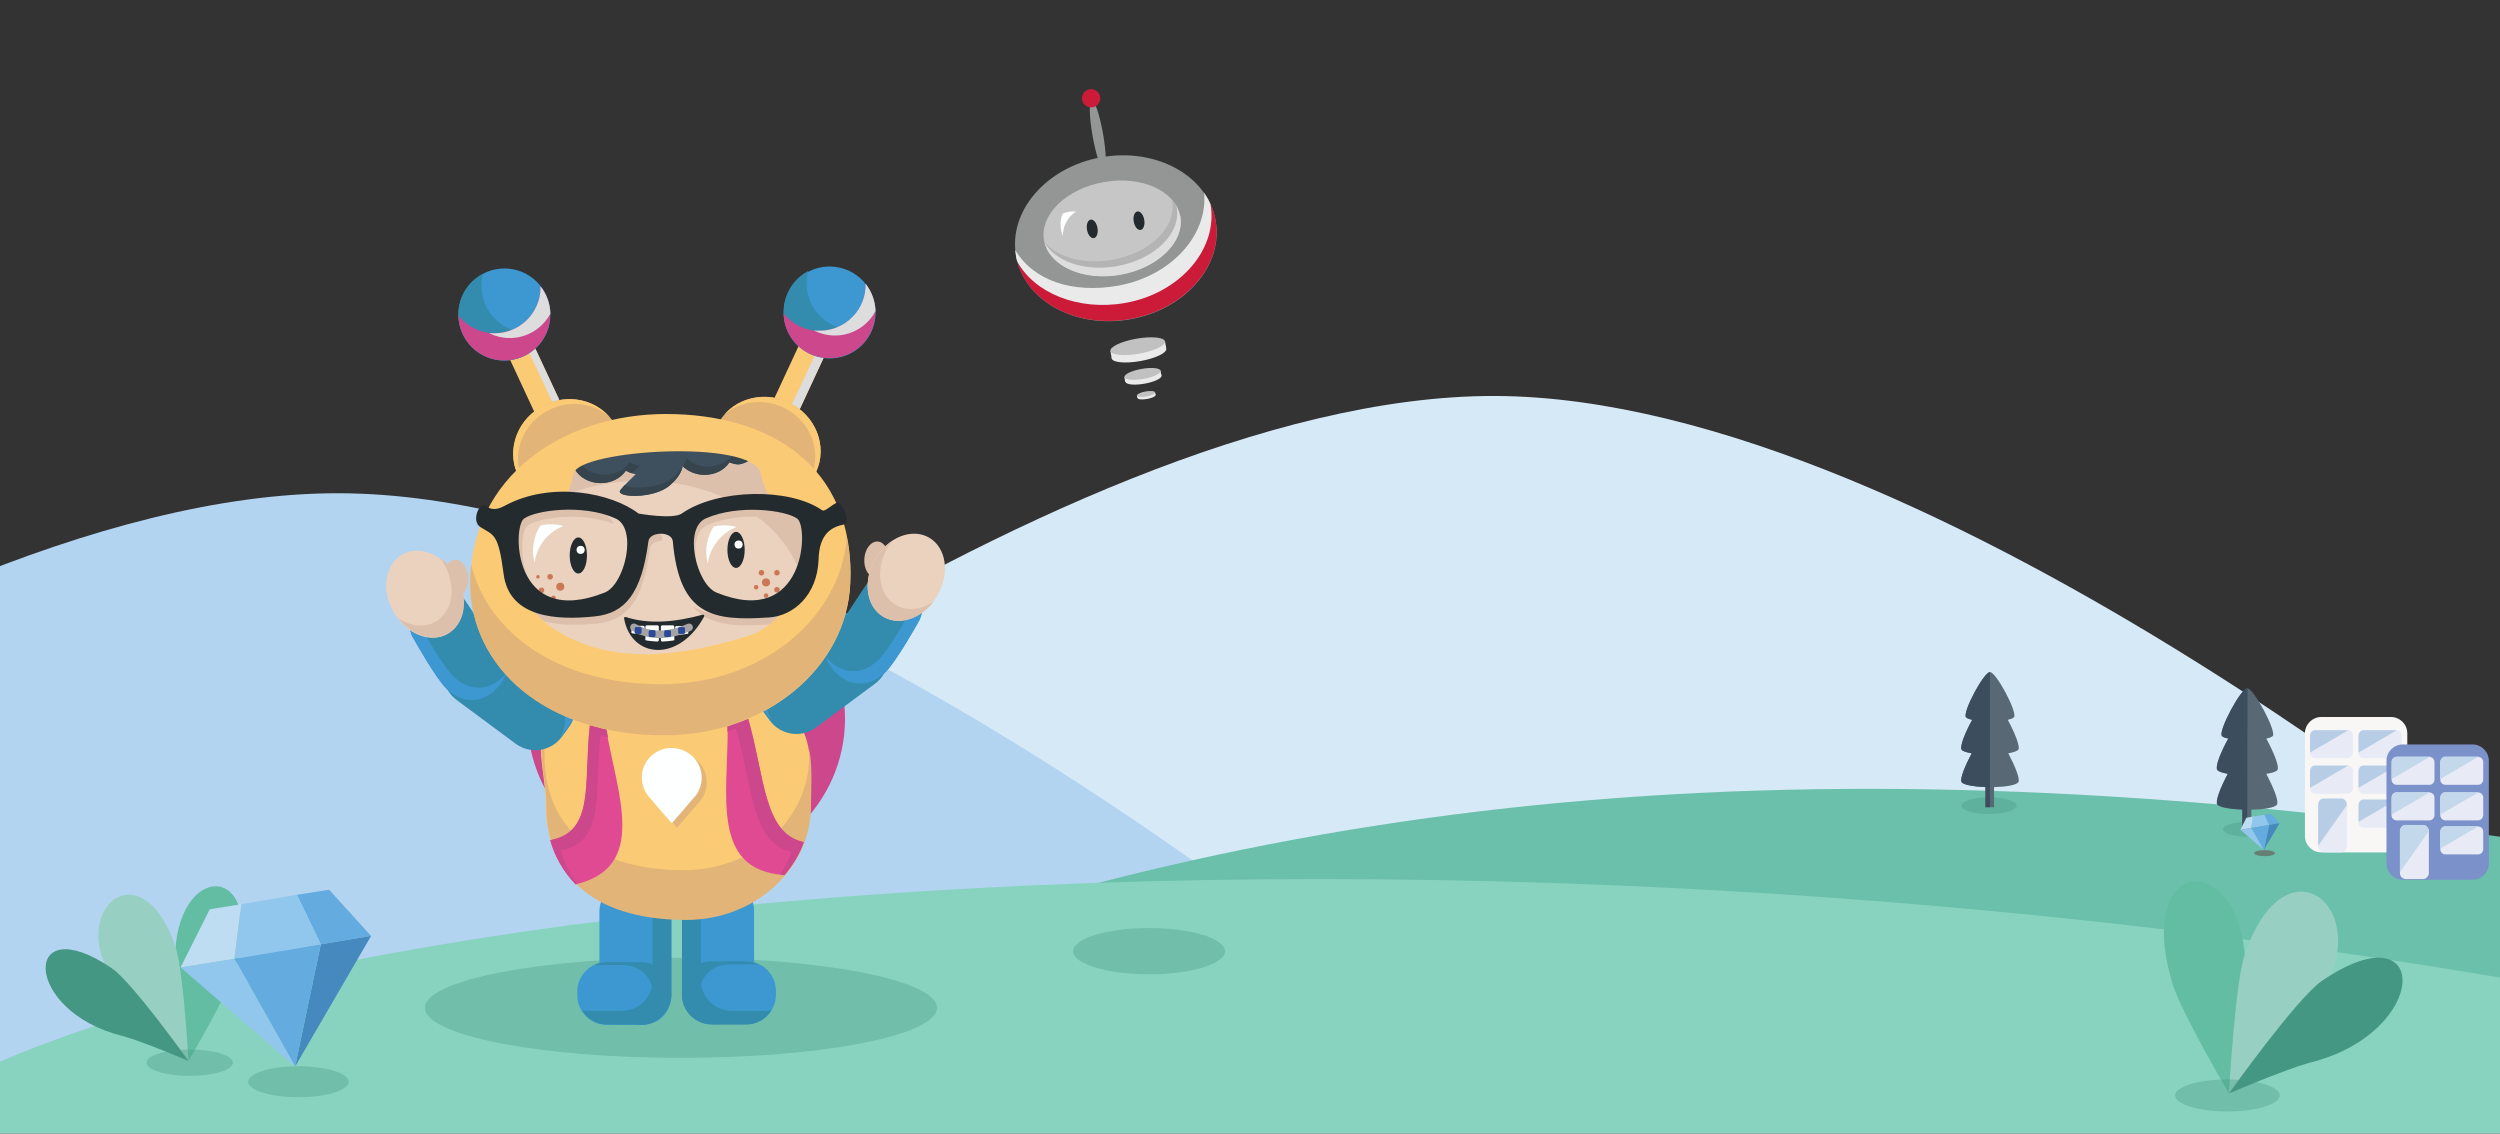
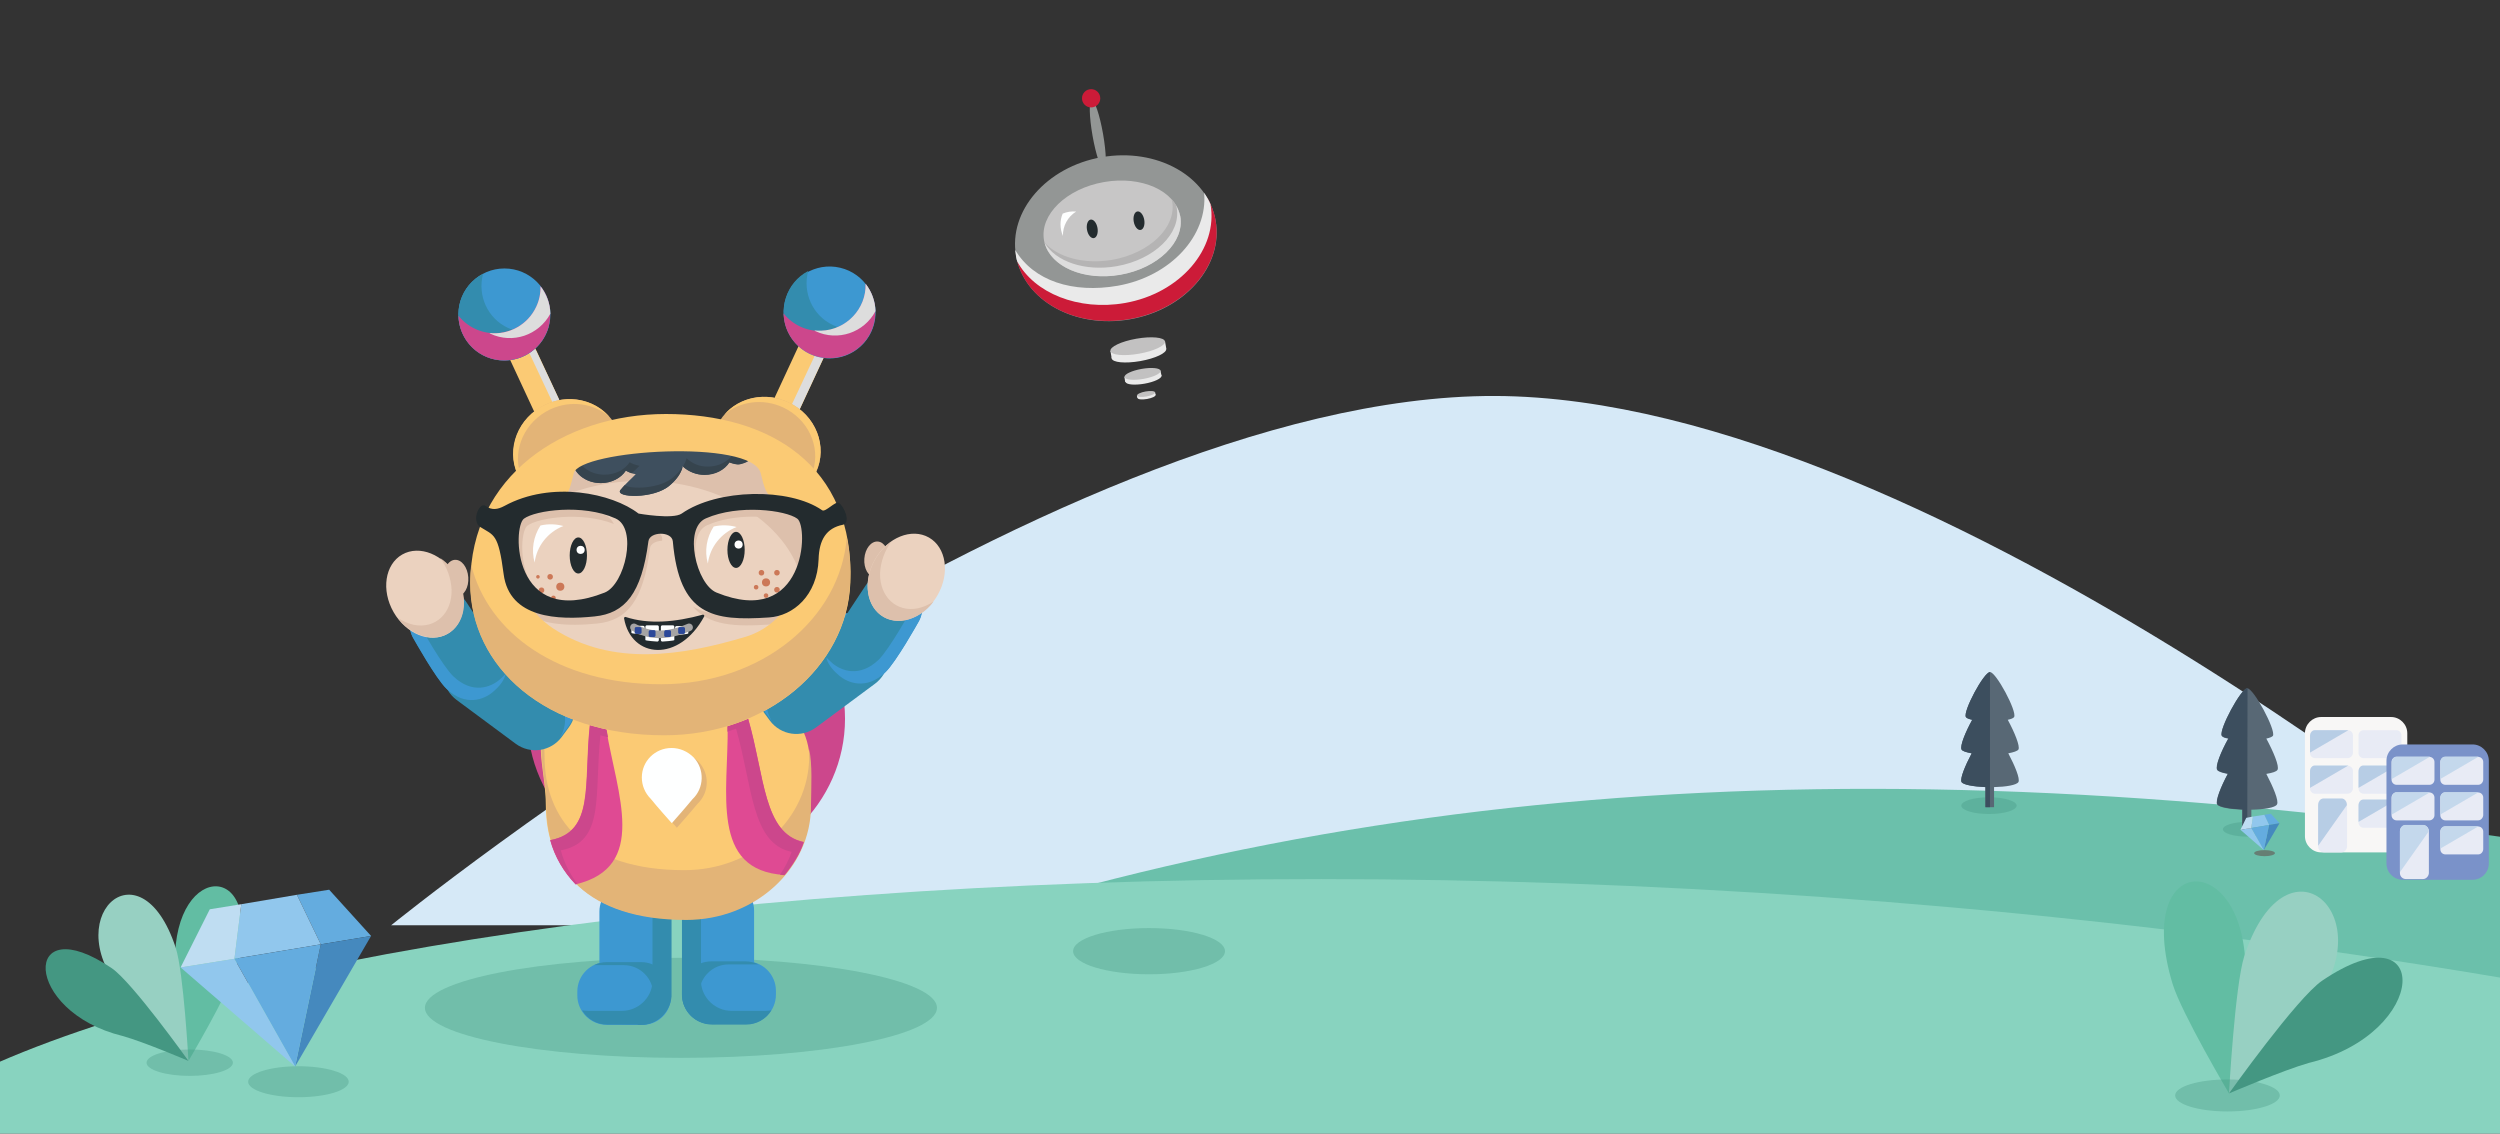
<svg xmlns="http://www.w3.org/2000/svg" version="1.1" id="Ebene_1" x="0px" y="0px" viewBox="0 0 984.3 446.3" style="enable-background:new 0 0 984.3 446.3;" xml:space="preserve">
  <rect x="0" y="0" width="984.3" height="446.3" fill="#333333" stroke="none" />
  <style type="text/css">
	.st0{fill:#D6E9F7;}
	.st1{fill:#B2D4F1;}
	.st2{fill:#6BC0AB;}
	.st3{fill:#5CA2C6;}
	.st4{fill:#D9EDF9;}
	.st5{fill:#88D3BF;}
	.st6{opacity:0.34;fill:#449782;}
	.st7{fill:#EAEAEA;}
	.st8{fill:#C2C1C1;}
	.st9{fill:#939695;}
	.st10{fill:#CC1B38;}
	.st11{fill:#C7C6C6;}
	.st12{fill:#B5B4B4;}
	.st13{fill:#DDDDDD;}
	.st14{fill:#232B2E;}
	.st15{fill:#FEFFFF;}
	.st16{fill:#CC478C;}
	.st17{fill:#FBCA74;}
	.st18{fill:#E3B477;}
	.st19{fill:#338CAE;}
	.st20{fill:#3D98D1;}
	.st21{fill:#DF4A93;}
	.st22{fill:#DDC0AC;}
	.st23{fill:#EBD2BF;}
	.st24{fill:#232B2E;stroke:#232B2E;stroke-linecap:round;stroke-linejoin:round;}
	.st25{fill:#CC7857;}
	.st26{fill:#FFFFFF;}
	.st27{fill:#3E4F5E;}
	.st28{fill:#36444E;}
	.st29{opacity:0.25;fill:#D9EDF9;enable-background:new    ;}
	.st30{fill:#62BDA3;}
	.st31{fill:#97D0C2;}
	.st32{fill:#449782;}
	.st33{fill:#64ACDF;}
	.st34{fill:#4589BE;}
	.st35{fill:#91C7ED;}
	.st36{fill:#BFDDF2;}
	.st37{fill:#586875;}
	.st38{fill:#3C4E5E;}
	.st39{fill:none;stroke:#A5A4A4;stroke-width:3;stroke-linecap:round;stroke-miterlimit:10;}
	.st40{fill:#2B4899;}
	.st41{fill:#F8F7F6;}
	.st42{fill:#E8EBF5;}
	.st43{fill:#B7CDE5;}
	.st44{fill:#7A92C9;}
	.st45{fill:#C4D8EC;}
	.st46{opacity:0.54;fill:#634947;enable-background:new    ;}
</style>
  <path class="st0" d="M154,364.3h855c0,0-245.9-207.9-420.5-208.4C411.4,155.5,154,364.3,154,364.3z" />
-   <path class="st1" d="M-326.5,423.5h905.4c0,0-260.3-228.8-445.4-229.3C-53.9,193.7-326.5,423.5-326.5,423.5z" />
  <path class="st2" d="M379,362.8c41.3,31.5,91.8,45.7,216.1,34.5c149.5-43.4,365.2,35.9,525.2-44.8  C816.2,293.1,590.6,297.1,379,362.8z" />
  <path class="st5" d="M-63,462.3c78.4,43.8,201.9,66.4,438.3,51c312.7-3.6,528-53.7,792.4-90.7C596.2,282.7,1.5,358.2-63,462.3z" />
  <ellipse class="st6" cx="268.1" cy="396.8" rx="100.8" ry="19.7" />
  <ellipse class="st6" cx="452.4" cy="374.5" rx="29.9" ry="9.1" />
  <g>
    <path class="st30" d="M74.2,417.7c0,0,15.4-26,18.3-35.5c13.2-43.4-24.1-44.1-23.6-3.3C69.2,390.2,74.2,417.7,74.2,417.7z" />
    <path class="st31" d="M74.2,417.7c0,0-1.9-34.8-5-44.5c-14.1-43.2-47.9-10.9-19.3,19.2C57.5,400.2,74.2,417.7,74.2,417.7z" />
    <path class="st32" d="M74.2,417.7c0,0-22.2-31.1-30.2-36.5c-35.5-24.1-35.3,17,4.3,26.7C56.6,410.2,74.2,417.7,74.2,417.7z" />
  </g>
  <g>
    <ellipse class="st6" cx="117.5" cy="425.9" rx="19.8" ry="6.1" />
    <g>
      <polygon class="st33" points="129.6,350.3 146.1,368.5 126.3,371.8 116.9,352.3   " />
      <polygon class="st34" points="146.1,368.5 116.2,419.9 126.3,371.8   " />
      <polygon class="st35" points="116.9,352.3 126.3,371.8 92.3,377.5 95,356   " />
      <polygon class="st33" points="126.3,371.8 116.2,419.9 92.3,377.5   " />
      <polygon class="st35" points="92.3,377.5 116.2,419.9 71.1,380.9   " />
      <polygon class="st36" points="95,356 92.3,377.5 71.1,380.9 82.6,358   " />
    </g>
  </g>
  <ellipse class="st6" cx="884.7" cy="326.5" rx="9.5" ry="2.9" />
  <g>
    <path class="st37" d="M896.7,303.1c0.8-1.4-1.6-7.1-4.4-12.3c1.4-0.3,2.3-0.7,2.6-1.1c1.2-2.3-7.6-18.7-10.1-18.7   s-11.3,16.4-10.1,18.7c0.3,0.5,1.2,0.9,2.6,1.1c-2.9,5.2-5.2,10.9-4.4,12.3c0.4,0.7,2,1.2,4.2,1.6c-2.8,5.2-4.9,10.6-4.2,12   c0.7,1.2,5.1,1.9,9.9,2.1v8.3h3.6v-8.3c4.9-0.1,9.5-0.8,10.1-2.1c0.8-1.4-1.5-6.8-4.2-12C894.7,304.3,896.3,303.8,896.7,303.1z" />
    <path class="st38" d="M884.9,270.9c-2.5,0-11.3,16.4-10.1,18.7c0.3,0.5,1.2,0.9,2.6,1.1c-2.9,5.2-5.2,10.9-4.4,12.3   c0.4,0.7,2,1.2,4.2,1.6c-2.8,5.2-4.9,10.6-4.2,12c0.7,1.2,5.1,1.9,9.9,2.1v8.3h1.9" />
  </g>
  <ellipse class="st6" cx="783.1" cy="317.2" rx="10.9" ry="3.3" />
  <g>
    <path class="st37" d="M794.7,295.1c0.7-1.3-1.5-6.7-4.2-11.7c1.3-0.3,2.2-0.6,2.5-1.1c1.2-2.2-7.1-17.7-9.5-17.7   c-2.4,0-10.7,15.5-9.5,17.7c0.3,0.5,1.2,0.8,2.5,1.1c-2.7,4.9-4.9,10.3-4.2,11.7c0.4,0.7,1.9,1.1,4,1.5c-2.6,4.9-4.7,10-4,11.3   c0.6,1.1,4.8,1.8,9.4,2v7.9h3.4v-7.9c4.7-0.1,8.9-0.8,9.6-2c0.7-1.3-1.4-6.4-4-11.3C792.8,296.2,794.3,295.7,794.7,295.1z" />
    <path class="st38" d="M783.5,264.6c-2.4,0-10.7,15.5-9.5,17.7c0.3,0.5,1.2,0.8,2.5,1.1c-2.7,4.9-4.9,10.3-4.2,11.7   c0.4,0.7,1.9,1.1,4,1.5c-2.6,4.9-4.7,10-4,11.3c0.6,1.1,4.8,1.8,9.4,2v7.9h1.8" />
  </g>
  <ellipse class="st6" cx="74.7" cy="418.4" rx="17" ry="5.2" />
  <g>
    <path class="st30" d="M877.6,430.5c0,0-18.7-31.6-22.2-43.1c-16-52.7,29.3-53.5,28.7-4.1C883.7,397,877.6,430.5,877.6,430.5z" />
    <path class="st31" d="M877.6,430.5c0,0,2.3-42.2,6-54c17.2-52.5,58.1-13.2,23.4,23.3C897.9,409.1,877.6,430.5,877.6,430.5z" />
    <path class="st32" d="M877.6,430.5c0,0,26.9-37.8,36.7-44.4c43.1-29.2,42.9,20.7-5.3,32.4C899.1,421.3,877.6,430.5,877.6,430.5z" />
  </g>
  <ellipse class="st6" cx="877" cy="431.3" rx="20.6" ry="6.3" />
  <g>
    <g id="Sidekick_2_">
      <g id="Antrieb_2_">
        <ellipse transform="matrix(0.985 -0.173 0.173 0.985 -17.325 79.673)" class="st7" cx="448.4" cy="139.2" rx="10.9" ry="3" />
        <polyline class="st7" points="459.2,137.3 458.7,134.4 437.2,138.2 437.7,141.1    " />
        <ellipse transform="matrix(0.985 -0.173 0.173 0.985 -16.828 79.541)" class="st8" cx="447.9" cy="136.3" rx="10.9" ry="3" />
        <ellipse transform="matrix(0.985 -0.173 0.173 0.985 -19.009 80.123)" class="st7" cx="450.2" cy="149.1" rx="7.2" ry="2" />
        <polyline class="st7" points="457.3,147.9 456.9,145.9 442.7,148.4 443,150.4    " />
        <ellipse transform="matrix(0.985 -0.173 0.173 0.985 -18.68 80.035)" class="st8" cx="449.8" cy="147.2" rx="7.2" ry="2" />
        <ellipse transform="matrix(0.985 -0.173 0.173 0.985 -20.199 80.44)" class="st7" cx="451.4" cy="156.1" rx="3.6" ry="1" />
        <polyline class="st7" points="455,155.5 454.8,154.5 447.6,155.8 447.8,156.7    " />
        <ellipse transform="matrix(0.985 -0.173 0.173 0.985 -20.033 80.396)" class="st8" cx="451.2" cy="155.1" rx="3.6" ry="1" />
      </g>
      <g id="Korpus_2_">
        <ellipse transform="matrix(0.985 -0.173 0.173 0.985 -9.601 77.41)" class="st9" cx="439.3" cy="93.8" rx="39.9" ry="32.4" />
        <path class="st10" d="M475.3,77.8c0.2,0.7,0.4,1.5,0.5,2.2c3.1,17.6-12,35-33.7,38.8c-17.7,3.1-34.4-3.8-41.6-15.9     c4.3,16.3,23.6,26.4,44.4,22.7c21.7-3.8,36.8-21.2,33.7-38.8C478.1,83.7,476.9,80.6,475.3,77.8z" />
        <path class="st7" d="M476.6,80.4c3.1,17.6-12,35.1-33.7,38.9c-18.3,3.2-35.7-3.9-42.4-16.4c-0.3-0.6-0.6-2.5-0.8-4.5     c7.2,12.2,22.7,17.2,40.4,14.1c20.8-3.7,35.5-19.7,34-36.6C475.1,77.4,476,78.9,476.6,80.4z" />
        <ellipse transform="matrix(0.985 -0.173 0.173 0.985 -8.947 77.09)" class="st11" cx="437.8" cy="89.9" rx="27.2" ry="18.5" />
        <path class="st12" d="M461.2,78.3c0.1,0.3,0.2,0.7,0.3,1c1.8,10.1-8.8,20.4-23.6,23c-11.1,1.9-21.4-1-26.6-6.8     c2.5,9.5,15.5,15,29.8,12.5c14.8-2.6,25.4-12.9,23.6-23C464.1,82.5,462.9,80.2,461.2,78.3z" />
        <path class="st13" d="M463,80.8c0.1,0.3,0.2,0.6,0.3,1c1.8,10.1-8.8,20.4-23.6,23c-12.5,2.2-24.1-1.8-28.4-9.2     c2.5,9.5,15.5,15.1,29.8,12.6c14.8-2.6,25.4-12.9,23.6-23C464.3,83.6,463.8,82.2,463,80.8z" />
        <ellipse transform="matrix(0.985 -0.173 0.173 0.985 -2.675 75.572)" class="st9" cx="432.2" cy="53.1" rx="2.1" ry="13.8" />
        <circle class="st10" cx="429.6" cy="38.7" r="3.6" />
      </g>
      <g id="Augen_2_">
        <ellipse transform="matrix(0.985 -0.173 0.173 0.985 -8.265 78.873)" class="st14" cx="448.4" cy="86.9" rx="2.1" ry="3.7" />
        <ellipse transform="matrix(0.985 -0.173 0.173 0.985 -9.099 75.747)" class="st14" cx="430" cy="90.1" rx="2.1" ry="3.7" />
      </g>
      <g id="Spiegelung_klein_2_">
        <path class="st15" d="M418.4,84.1c1.7-0.7,3.5-1,5.3-0.8c-3.3,2-5.3,5.7-5.2,9.6C417.3,90.1,417.2,86.9,418.4,84.1z" />
      </g>
    </g>
    <g id="Füße_1_">
      <g id="Fuß_2_1_">
        <path class="st20" d="M285.8,403.1h-6c-6.1,0-11.1-5-11.1-11.1v-33.5c0-6.1,5-11.1,11.1-11.1h6c6.1,0,11.1,5,11.1,11.1v33.5     C296.9,398.2,292,403.1,285.8,403.1z" />
        <path class="st20" d="M293.9,403.2h-13.3c-6.4,0-11.6-5.2-11.6-11.6v-1.5c0-6.4,5.2-11.6,11.6-11.6h13.3     c6.4,0,11.6,5.2,11.6,11.6v1.5C305.5,398,300.4,403.2,293.9,403.2z" />
        <path class="st19" d="M275.3,392.8v-1.5c0-6.4,5.2-11.6,11.6-11.6h11.7c-1.6-0.8-3.3-1.2-5.1-1.2h-13.4     c-6.4,0-11.6,5.2-11.6,11.6v1.5c0,6.4,5.2,11.6,11.6,11.6h1.6C277.8,401.3,275.3,397.2,275.3,392.8z" />
        <path class="st19" d="M301.3,398h-13.4c-6.2-0.1-11.4-4.9-11.9-11.1v-33.5c0-1.9,0.5-3.8,1.5-5.5c-5.2,1-9,5.6-9,10.9v33.5     c0.5,6.2,5.6,11.1,11.9,11.1h13.4c4,0,7.8-2.1,9.9-5.6C302.9,397.9,302.1,398,301.3,398z" />
      </g>
      <g id="Fuß_1_2_">
        <path class="st20" d="M247.1,347.8h6c6.1,0,11.1,5,11.1,11.1v33.5c0,6.1-5,11.1-11.1,11.1h-6c-6.1,0-11.1-5-11.1-11.1v-33.5     C236,352.8,240.9,347.8,247.1,347.8z" />
        <path class="st20" d="M238.9,378.8h13.3c6.4,0,11.6,5.2,11.6,11.6v1.5c0,6.4-5.2,11.6-11.6,11.6h-13.3c-6.4,0-11.6-5.2-11.6-11.6     v-1.5C227.3,384,232.5,378.8,238.9,378.8z" />
        <path class="st19" d="M257.2,393.1v-1.5c0-6.4-5.2-11.6-11.6-11.6h-11.7c1.6-0.8,3.3-1.2,5.1-1.2h13.4c6.4,0,11.6,5.2,11.6,11.6     v1.5c0,6.4-5.2,11.6-11.6,11.6h-1.6C254.7,401.5,257.2,397.5,257.2,393.1z" />
        <path class="st19" d="M231.7,398H245c6.2-0.1,11.4-4.9,11.9-11.1v-33.5c0-1.9-0.5-3.8-1.5-5.5c5.2,1,9,5.6,9,10.9v33.5     c-0.5,6.2-5.6,11.1-11.9,11.1h-13.4c-4.1,0-7.8-2.1-9.9-5.6C230,397.9,230.8,398,231.7,398z" />
      </g>
    </g>
    <g id="Oberkörper_2_">
      <ellipse id="Rucksack_2_" class="st16" cx="270.2" cy="283" rx="62.5" ry="60.2" />
      <g id="Torso_2_">
        <path class="st17" d="M319.1,317c0,24.8-22,44.9-49.1,44.9c-39.3,0-55.1-20.1-55.1-44.9c0-24.8-18-44.4,55.1-44.9     C323.6,271.8,319.1,292.2,319.1,317z" />
        <path class="st18" d="M318.6,294.9c0,0.9,0,1.9,0,2.8c0,24.8-22,44.9-49.1,44.9c-39.3,0-55.1-20.1-55.1-44.9     c0-2.8-0.2-5.5-0.6-8.3c-2,7.6,1.3,17.3,1.3,27.9c0,24.8,15.8,44.9,55.1,44.9c27.1,0,49.1-20.1,49.1-44.9     C319.4,309.2,319.9,301.5,318.6,294.9z" />
      </g>
      <g id="Logo_1_">
        <path class="st18" d="M266.4,296.3c-6.5,0-11.7,5.2-11.7,11.6c0,3.1,1.2,6.2,3.5,8.4c2.3,2.9,8.3,9.6,8.3,9.6s5.5-6.2,8.1-9.4     c4.7-4.4,4.9-11.8,0.5-16.5C272.8,297.6,269.7,296.3,266.4,296.3z" />
        <path class="st15" d="M264.4,294.5c-6.5,0-11.7,5.2-11.7,11.6c0,3.1,1.2,6.1,3.5,8.4c2.3,2.9,8.3,9.6,8.3,9.6s5.5-6.2,8.1-9.4     c4.7-4.4,4.9-11.8,0.5-16.5C270.7,295.8,267.6,294.5,264.4,294.5L264.4,294.5z" />
      </g>
      <g id="Arm_2_2_">
        <path class="st19" d="M344.4,247.2l2.8,3.8c4.3,5.8,3.1,13.9-2.7,18.2l-23.2,17.2c-5.8,4.3-13.9,3.1-18.2-2.7l-2.8-3.8     c-4.3-5.8-3.1-13.9,2.7-18.2l23.2-17.2C332,240.2,340.2,241.4,344.4,247.2z" />
        <path class="st20" d="M330.1,249.1L307,266.3c-5.5,4.1-6.8,11.8-3.1,17.6c-0.2-0.2-0.3-0.4-0.5-0.6l-2.8-3.8     c-4.3-5.8-3.1-13.9,2.6-18.2l23.1-17.3c5.8-4.3,13.9-3.1,18.2,2.6l2.8,3.8c0.2,0.2,0.3,0.4,0.4,0.6     C343.4,245.9,335.7,245,330.1,249.1z" />
      </g>
      <ellipse id="Daumen_1_2_" transform="matrix(7.097517e-02 -0.998 0.998 7.097517e-02 100.55 548.955)" class="st22" cx="345" cy="220.5" rx="7.1" ry="4.8" />
      <g id="Träger_2_">
        <path class="st21" d="M238.7,287.2c4.3,25.6,16.6,54.2-12.1,61c-4.7-4.9-8.2-10.8-10-17.4c17.6-3.3,13.1-22,15.6-45.3" />
        <path class="st16" d="M220.8,334.8c17.6-3.3,13.1-22,15.6-45.3l3,0.8c-0.2-1-0.4-2.1-0.6-3.1l-6.5-1.7c-2.5,23.3,2,42-15.6,45.3     c1.8,6.5,5.3,12.5,10,17.4c0.2-0.1,0.4-0.1,0.6-0.2C224.3,344,222.1,339.6,220.8,334.8z" />
        <path class="st21" d="M286.5,285.9c0.3,26-7.1,56.9,22.4,58.6c3-3.6,6.1-8.3,7.6-13c-15.9-3.2-15.4-26-21.9-48.5" />
        <path class="st16" d="M294.5,283l-8.1,2.9c0,0.7,0,1.5,0,2.2l3.4-1.2c6.5,22.5,6,45.3,21.9,48.5c-1.1,3.2-2.7,6.2-4.6,9     c0.6,0.1,1.1,0.1,1.7,0.2c3-3.6,6.1-8.3,7.6-13C300.5,328.3,301.1,305.5,294.5,283z" />
      </g>
      <g id="Unterarm_1_2_">
        <path class="st19" d="M330.4,265.8c-7.8-6.6-5.5-11.2-2.3-16l12.8-19.4c3.1-4.7,9.4-5.9,14-2.9c0.1,0.1,0.3,0.2,0.4,0.3l3.2,2.3     c4.8,3.4,6,10,2.9,15c0,0-8.6,15.4-12.8,19.5C341,271.7,333.7,268.6,330.4,265.8z" />
        <path class="st20" d="M358.7,240.3c0,0-8.6,15.4-12.8,19.5c-7.6,7.2-14.8,4.2-18.2,1.3c-0.8-0.7-1.6-1.5-2.4-2.3     c0.5,2.2,1.9,4.5,5.1,7.2c3.3,2.8,10.6,5.9,18.2-1.3c4.2-4,12.8-19.4,12.8-19.4c2.7-4.3,2.2-10-1.4-13.7     C360.9,234.5,360.4,237.7,358.7,240.3z" />
      </g>
      <g id="Hand_2_2_">
        <ellipse transform="matrix(0.496 -0.868 0.868 0.496 -17.628 424.353)" class="st23" cx="357" cy="227.4" rx="18" ry="14.2" />
        <path class="st22" d="M351,213.2c-2.7,3.6-4.3,8-4.5,12.5c-0.2,9.3,6.5,15.5,14.9,13.8c2.2-0.5,4.3-1.4,6.2-2.7     c-2.8,3.8-6.8,6.5-11.1,7.4c-8.4,1.7-15.1-4.5-14.9-13.8C341.9,223.5,345.4,217.1,351,213.2z" />
      </g>
      <g id="Arm_2-2">
        <path class="st19" d="M224,286.3l-2.8,3.8c-4.3,5.8-12.4,7-18.2,2.7l-23.2-17.2c-5.8-4.3-7-12.4-2.7-18.2l2.8-3.8     c4.3-5.8,12.4-7,18.2-2.7l23.2,17.2C227,272.4,228.2,280.6,224,286.3z" />
        <path class="st20" d="M194.2,255.6l23.1,17.3c5.5,4.1,6.8,11.8,3.1,17.6c0.2-0.2,0.3-0.4,0.5-0.6l2.8-3.8     c4.3-5.8,3.1-13.9-2.6-18.2L198,250.6c-5.8-4.3-13.9-3.1-18.2,2.6l-2.8,3.8c-0.2,0.2-0.3,0.4-0.4,0.6     C181,252.4,188.7,251.5,194.2,255.6z" />
      </g>
      <ellipse id="Daumen_1-2_2_" transform="matrix(0.998 -6.982913e-02 6.982913e-02 0.998 -15.448 13.092)" class="st22" cx="179.5" cy="227.5" rx="4.8" ry="7.2" />
      <g id="Unterarm_1-2">
        <path class="st19" d="M194,272.3c7.8-6.6,5.5-11.2,2.3-16l-12.8-19.4c-3.1-4.7-9.4-5.9-14-2.9c-0.1,0.1-0.3,0.2-0.4,0.3l-3.2,2.3     c-4.8,3.4-6.1,10.2-2.9,15c0,0,8.6,15.4,12.8,19.5C183.4,278.2,190.6,275.1,194,272.3z" />
        <path class="st20" d="M165.6,246.8c0,0,8.6,15.4,12.9,19.5c7.6,7.2,14.8,4.2,18.2,1.3c0.8-0.7,1.6-1.5,2.4-2.3     c-0.5,2.2-1.9,4.5-5.1,7.2c-3.3,2.8-10.6,5.9-18.2-1.3c-4.2-4-12.8-19.4-12.8-19.4c-2.7-4.3-2.2-10,1.4-13.7     C163.5,241,163.9,244.2,165.6,246.8z" />
      </g>
      <g id="Hand_2-2">
        <ellipse transform="matrix(0.868 -0.496 0.496 0.868 -94.039 113.963)" class="st23" cx="167.4" cy="233.9" rx="14.2" ry="18" />
        <path class="st22" d="M173.3,219.7c2.7,3.6,4.3,8,4.5,12.5c0.2,9.3-6.4,15.5-14.9,13.8c-2.2-0.5-4.3-1.4-6.2-2.7     c2.8,3.8,6.8,6.5,11.1,7.4c8.4,1.7,15.1-4.5,14.9-13.8C182.5,230,179,223.6,173.3,219.7z" />
      </g>
    </g>
    <g id="Kopf_2_">
      <g id="Antenne_1_2_">
        <path class="st17" d="M321,133.9l0.9,0.4c2.5,1.2,3.6,4.1,2.4,6.6l-9.2,19.8c-1.2,2.5-4.1,3.6-6.6,2.4l-0.9-0.4     c-2.5-1.2-3.6-4.1-2.4-6.6l9.2-19.8C315.6,133.9,318.5,132.8,321,133.9z" />
        <path class="st13" d="M321.7,134.8l-0.9-0.4c-0.4-0.2-0.9-0.3-1.4-0.4c1.8,1.4,2.4,3.9,1.4,6l-9.3,19.8c-0.9,2-3.1,3.1-5.2,2.8     c0.3,0.2,0.6,0.5,1,0.6l0.9,0.4c2.5,1.2,5.4,0.1,6.6-2.4l9.2-19.8C325.2,139,324.2,136,321.7,134.8z" />
        <path class="st18" d="M282.3,167.7c4.8-10.2,17.4-14.4,28.1-9.3c10.8,5,15.6,17.4,10.9,27.6L282.3,167.7z" />
        <path class="st17" d="M310.4,158.4c-9-4.2-19.2-2-25.2,4.8c6.1-5.2,15.1-6.5,23.1-2.8c9.9,4.6,14.8,15.4,11.8,25l1.1,0.5     C326.1,175.8,321.2,163.4,310.4,158.4z" />
        <ellipse transform="matrix(0.23 -0.973 0.973 0.23 131.931 412.541)" class="st20" cx="326.6" cy="122.9" rx="18.1" ry="18.1" />
        <path class="st19" d="M328,128c-8-3.7-12.1-12.7-9.8-21.3c-8.8,4.6-12.2,15.6-7.6,24.4c4.6,8.8,15.6,12.2,24.4,7.6     c3.5-1.8,6.3-4.8,8-8.4c0.4-0.9,0.8-1.8,1-2.8C339,130.3,333.1,130.4,328,128z" />
        <path class="st16" d="M340.8,111.8c0.3,10-7.6,18.2-17.6,18.5c-5.7,0.1-11.1-2.4-14.7-6.9c0.2,10,8.5,17.9,18.5,17.6     c10-0.2,17.9-8.5,17.6-18.5C344.6,118.7,343.2,114.9,340.8,111.8z" />
        <path class="st13" d="M321.1,130.4c8.7,4.1,19.1,0.6,23.6-7.9c-0.1-3.9-1.5-7.7-3.9-10.8c0.3,9.9-7.6,18.2-17.5,18.5     c-0.9,0-1.8,0-2.7-0.1C320.7,130.2,320.9,130.3,321.1,130.4z" />
      </g>
      <g id="Antenne_2_2_">
        <path class="st17" d="M217.6,163.6l-0.9,0.4c-2.5,1.2-5.4,0.1-6.6-2.4l-9.2-19.8c-1.2-2.5-0.1-5.4,2.4-6.6l0.9-0.4     c2.5-1.2,5.4-0.1,6.6,2.4L220,157C221.2,159.5,220.1,162.5,217.6,163.6z" />
        <path class="st13" d="M220.5,158.1l-9.3-19.8c-1.2-2.5-4.1-3.6-6.6-2.4l-0.9,0.4c-0.3,0.1-0.5,0.3-0.7,0.4     c2.3-0.5,4.6,0.6,5.6,2.7l9.3,19.8c1,2.2,0.3,4.8-1.7,6.2c0.3-0.1,0.7-0.2,1-0.3l0.9-0.4C220.6,163.6,221.7,160.6,220.5,158.1z" />
        <path class="st18" d="M242.9,168.6c-4.8-10.2-17.4-14.4-28.1-9.3s-15.6,17.4-10.9,27.6L242.9,168.6z" />
        <path class="st17" d="M216.6,161.2c8.1-3.8,17.1-2.4,23.2,2.8c-5.9-6.7-16.1-8.9-25.1-4.7c-10.8,5-15.6,17.4-10.9,27.6l1-0.5     C201.8,176.8,206.7,165.9,216.6,161.2z" />
        <circle class="st20" cx="198.6" cy="123.8" r="18.1" />
        <path class="st19" d="M200,129.1c-8-3.7-12.1-12.7-9.8-21.3c-8.9,4.6-12.3,15.5-7.7,24.4c4.6,8.9,15.5,12.3,24.4,7.7     c4.4-2.3,7.7-6.4,9.1-11.2C211,131.3,205.1,131.5,200,129.1z" />
        <path class="st16" d="M212.8,112.7c0.3,10-7.6,18.2-17.6,18.5c-5.7,0.1-11.1-2.4-14.7-6.9c0.2,10,8.5,17.9,18.5,17.6     c10-0.2,17.9-8.5,17.6-18.5C216.6,119.5,215.2,115.7,212.8,112.7z" />
        <path class="st13" d="M193.1,131.4c8.7,4.1,19,0.6,23.6-7.9c-0.1-3.9-1.5-7.7-3.9-10.8c0.1,2.8-0.5,5.6-1.7,8.1     c-3.3,7.1-10.8,11.2-18.5,10.3C192.8,131.1,192.9,131.2,193.1,131.4z" />
      </g>
      <ellipse id="Gesicht_2_" class="st23" cx="260.8" cy="219.2" rx="64.1" ry="48.2" />
      <g id="Schatten_2_">
        <path class="st22" d="M252.8,189.3c35.4,0,64.1,21.6,64.1,48.2c0,2.7-0.3,5.3-0.9,7.9c5.3-7,8.4-15.1,8.4-23.8     c0-26.6-28.7-48.2-64.1-48.2c-31.8,0-58.2,17.4-63.3,40.2C208.1,199.1,228.9,189.3,252.8,189.3z" />
        <path class="st22" d="M211.1,232.9c-7.2-8.8-6.1-23.9-3.5-25.9c4.3-3.2,21.4-5.7,34.1-0.7c-0.7-1.5-1.9-2.8-3.4-3.5     c-12.8-5.7-31-3.2-35.6,0.1C199.7,205.3,198.8,225.9,211.1,232.9z" />
        <path class="st22" d="M189.9,205.9c0.1,1,0.4,2,0.9,2.9c0.5,0,0.9,0.1,1.3,0.2C191.8,207.8,191,206.7,189.9,205.9z" />
        <path class="st22" d="M277.7,232c0.2,0.1,0.4,0.1,0.6,0.2c-5.1-7.4-7-22.2,0.1-25.4c10.6-4.7,24.8-3.8,32-1.5     c-0.3-1.2-0.7-2.1-1.2-2.4c-4.5-3.3-22.7-5.9-35.6-0.1C264.7,206.8,269.9,228.8,277.7,232z" />
        <path class="st22" d="M260.7,211.9c-0.4-4-9-3.9-9.5,0c-2.6,20.6-9,28.4-20.8,29.6c-8.8,0.9-19.4,1-26.8-3.3     c6.7,8.3,20.6,8.4,31.5,7.3c11.8-1.2,18.2-9,20.8-29.6c0.2-1.9,2.5-2.9,4.8-3C260.8,212.6,260.7,212.2,260.7,211.9z" />
        <path class="st22" d="M329.5,203c-1.3,0.4-2.5,0.7-3.8,0.9c-0.3,0.4-0.6,0.8-0.9,1.1c-6.5,1.2-7.3,6.3-7.5,14     c-0.4,14.3-9.9,22.3-19.2,22.9c-10.6,0.7-19.1,0.6-25.3-3.1c6.3,7.5,16.4,8,30.1,7.1c9.3-0.6,18.8-8.6,19.2-22.9     c0.2-7.7,1-12.7,7.5-14C331.7,207.2,331.4,205.1,329.5,203z" />
      </g>
      <g id="Sommersprossen_2_">
        <circle class="st25" cx="213.2" cy="232.4" r="1.1" />
        <circle class="st25" cx="305.9" cy="232.2" r="1.1" />
        <circle class="st25" cx="305.9" cy="225.5" r="1.1" />
        <circle class="st25" cx="211.8" cy="227.1" r="0.7" />
        <circle class="st25" cx="220.6" cy="231" r="1.6" />
        <circle class="st25" cx="216.6" cy="227.1" r="1.1" />
        <circle class="st25" cx="217.9" cy="235.4" r="0.9" />
        <circle class="st25" cx="301.6" cy="234.5" r="0.9" />
        <circle class="st25" cx="297.7" cy="231.2" r="0.9" />
        <circle class="st25" cx="301.6" cy="229.3" r="1.6" />
        <circle class="st25" cx="299.8" cy="225.5" r="1.1" />
      </g>
      <g id="Augen-2_2_">
        <ellipse class="st14" cx="227.7" cy="218.7" rx="3.4" ry="7.1" />
        <ellipse class="st14" cx="289.8" cy="216.5" rx="3.4" ry="7.1" />
        <circle class="st26" cx="228.6" cy="216.5" r="1.6" />
        <circle class="st26" cx="290.8" cy="214.4" r="1.6" />
      </g>
      <g id="Haare_2_">
        <path class="st27" d="M281.5,169c-1.4-0.5-2.8-0.7-4.2-0.7c-5.6,0-10.1,3.3-11,7.8l-2.4,0.3c-0.7-4.5-5.4-8-11.1-8     c-4.3,0-8,2-9.9,4.9c-1.9-1.1-4.2-1.7-6.4-1.7c-6.2,0-11.2,4.2-11.2,9.3c0,5.1,5,9.3,11.2,9.3c4.3,0,8-2,9.9-4.9     c1.2,0.7,2.5,1.2,3.9,1.4c-1.8,1.9-4.1,3.8-6,6.2c-2.5,3.1,13.2,3.7,19.4-1.8c2.5-2.1,4.5-4.7,5.1-7.5c2.3,2.2,5.4,3.3,8.5,3.3     c4.3,0,7.9-2,9.8-4.9c1.3,0.4,2.8,1,4.2,0.7C305.5,179.4,283.4,166.1,281.5,169z" />
        <path class="st28" d="M246.4,185.3c0.8,0.4,1.5,0.8,2.4,1c1-1,2.1-2,3-2.9c-1.4-0.3-2.7-0.7-3.9-1.4c-1.9,2.9-5.6,4.9-9.9,4.9     c-6.2,0-11.2-4.2-11.2-9.3c0-0.5,0.1-1,0.2-1.5c-1,1.4-1.6,3.1-1.6,4.8c0,5.1,5,9.3,11.2,9.3     C240.8,190.2,244.5,188.2,246.4,185.3z" />
        <path class="st28" d="M292.8,179.5c-1.5,0.3-2.9-0.3-4.2-0.7c-1.9,2.9-5.6,4.9-9.8,4.9c-3.2,0.1-6.2-1.1-8.5-3.3     c-0.3,1.2-0.8,2.3-1.4,3.3c2.3,2.1,5.4,3.3,8.5,3.3c4.3,0,7.9-2,9.8-4.9c1.3,0.4,2.8,1,4.2,0.7c3.9-0.9,5.1-2.6,4.6-4.5     C295,178.8,293.9,179.3,292.8,179.5z" />
        <path class="st28" d="M265.1,187.9c-5.1,4.5-16.6,4.9-19.1,3.1c-0.6,0.6-1.1,1.2-1.7,1.9c-2.5,3.1,13.2,3.7,19.4-1.8     c2.5-2.1,4.4-4.6,5.1-7.4C267.7,185.3,266.5,186.7,265.1,187.9z" />
      </g>
      <g id="Helm_2_">
        <path class="st17" d="M262.2,163c-40.4,0-77,24.6-77,66.5c0,33.1,29.5,60,76.4,60c40.4,0,71.9-26.9,73.2-60     C336.6,182.9,302.6,163,262.2,163z M293.6,250.7c-25.1,7.5-52.5,11.9-75.7-3.2c-20.8-13.5-22.1-47.7-6.9-48.6     c11.9-0.7,12.4-2.4,14.9-12.6c2.3-9.2,70.3-13.6,73.6,0c2.7,11.5,3.7,10.1,16,11.7C322.5,198.9,321.1,242.4,293.6,250.7z" />
        <path class="st18" d="M333.4,211.5c-2.5,32.1-33.5,57.9-73.1,57.9c-40.6,0-68.2-20.2-74.8-47.1c-0.2,2.4-0.4,4.8-0.4,7.2     c0,33.1,29.5,60,76.4,60c40.4,0,71.9-26.9,73.2-60C335.1,223.5,334.6,217.4,333.4,211.5z" />
      </g>
      <path id="Brille_2_" class="st14" d="M330.3,198c-1.3-0.9-5.3,3.8-6.6,2.9c-12.9-9-41.3-8.5-55.3,1.3c-3.5,2.4-17,0-17,0    c-10.3-8-34.3-13.1-52.8-3c-2.6,1.4-5,1.8-7.4,0c-2.4-1.8-5.8,5.9-2.1,8.3c5.4,3.4,7.1,2.4,9.2,18.6c2.3,17.4,21.4,18.1,35.8,16.6    c12-1.2,18.5-9,21.2-29.6c0.5-3.9,9.2-4,9.6,0c2.6,29.3,15.6,31.5,37.9,30c9.5-0.6,19-8.6,19.5-22.9c0.2-7.6,3-12.3,9.6-13.6    C335.1,205.9,332.4,199.4,330.3,198z M238.1,233.3c-36.4,14.4-36.4-25.8-31.8-29.1c4.5-3.3,23-5.9,36-0.1    C251.2,208,246,230.1,238.1,233.3z M282.1,233.3c-7.9-3.2-13.2-25.3-4.2-29.2c13-5.7,31.5-3.2,36,0.1    C318.5,207.5,317.1,247.6,282.1,233.3z" />
      <g id="Spiegelung_2_">
        <path class="st15" d="M281,207.3c3-0.7,6.1-0.6,9,0.2c-6.1,2.4-10.5,7.9-11.3,14.4C277.3,216.9,278.2,211.6,281,207.3z" />
        <path class="st15" d="M212.8,206.9c3-0.7,6.1-0.6,9,0.2c-6.1,2.4-10.5,7.9-11.3,14.4C209.1,216.5,210,211.2,212.8,206.9z" />
      </g>
      <path id="Mund_2_" class="st24" d="M276.8,242.5c-9.7,17.9-27.9,16.2-30.6,0.9C255.4,246.4,265.8,245.5,276.8,242.5z" />
      <path class="st15" d="M258.8,252.6c0,0-4.7-0.3-4.7-0.6v-5.2c0-0.3,0.2-0.6,0.6-0.6h4.1c0.3,0,0.6,0.2,0.6,0.6v5.2    C259.4,252.3,259.1,252.6,258.8,252.6z" />
      <path class="st15" d="M260.8,252.6c-0.3,0-0.6-0.2-0.6-0.6v-5.2c0-0.3,0.2-0.6,0.6-0.6h4.1c0.3,0,0.6,0.2,0.6,0.6v5.2    C265.5,252.3,260.8,252.6,260.8,252.6z" />
      <path class="st15" d="M266.4,250c-0.3,0-0.6-0.2-0.6-0.6v-2.3c0-0.3,0.2-0.6,0.6-0.6h4c0.3,0,0.6,0.2,0.6,0.6v2.3    C270.9,249.7,266.4,250,266.4,250z" />
      <path class="st15" d="M253.2,249.8c0,0-4.6-0.3-4.6-0.6V247c0-0.3,0.2-0.6,0.6-0.6h4c0.3,0,0.6,0.2,0.6,0.6v2.3    C253.8,249.6,253.5,249.8,253.2,249.8z" />
      <path class="st39" d="M249.6,247c5.5,3.2,12.2,4.1,21.7,0" />
      <path class="st40" d="M256,248.1h1.5c0.3,0,0.6,0.2,0.6,0.6v1.5c0,0.3-0.2,0.6-0.6,0.6H256c-0.3,0-0.6-0.2-0.6-0.6v-1.5    C255.4,248.4,255.7,248.1,256,248.1z" />
      <path class="st40" d="M262.1,248.1h1.5c0.3,0,0.6,0.2,0.6,0.6v1.5c0,0.3-0.2,0.6-0.6,0.6h-1.5c-0.3,0-0.6-0.2-0.6-0.6v-1.5    C261.6,248.4,261.8,248.1,262.1,248.1z" />
      <path class="st40" d="M267.6,246.9h1.5c0.3,0,0.6,0.2,0.6,0.6v1.5c0,0.3-0.2,0.6-0.6,0.6h-1.5c-0.3,0-0.6-0.2-0.6-0.6v-1.5    C267.1,247.1,267.3,246.9,267.6,246.9z" />
      <path class="st40" d="M250.5,246.9h1.5c0.3,0,0.6,0.2,0.6,0.6v1.5c0,0.3-0.2,0.6-0.6,0.6h-1.5c-0.3,0-0.6-0.2-0.6-0.6v-1.5    C249.9,247.1,250.1,246.9,250.5,246.9z" />
    </g>
  </g>
  <g>
    <path class="st41" d="M941.4,335.6h-27.5c-3.5,0-6.4-2.9-6.4-6.4v-40.5c0-3.5,2.9-6.4,6.4-6.4h27.5c3.5,0,6.4,2.9,6.4,6.4v40.5   C947.8,332.7,944.9,335.6,941.4,335.6z" />
    <g>
      <path class="st42" d="M924.3,298.5h-12.8c-1.1,0-2-0.9-2-2v-7c0-1.1,0.9-2,2-2h12.9c1.1,0,2,0.9,2,2v7    C926.3,297.6,925.4,298.5,924.3,298.5z" />
      <path class="st43" d="M909.5,296.3v-6.5c0-1.2,0.8-2.3,1.8-2.3h13.3" />
    </g>
    <g>
      <path class="st42" d="M943.5,298.5h-12.9c-1.1,0-2-0.9-2-2v-7c0-1.1,0.9-2,2-2h12.9c1.1,0,2,0.9,2,2v7    C945.4,297.6,944.6,298.5,943.5,298.5z" />
-       <path class="st43" d="M928.6,296.3v-6.5c0-1.2,0.8-2.3,1.8-2.3h13.3" />
    </g>
    <g>
      <path class="st42" d="M924.3,312.5h-12.8c-1.1,0-2-0.9-2-2v-7c0-1.1,0.9-2,2-2h12.9c1.1,0,2,0.9,2,2v7    C926.3,311.6,925.4,312.5,924.3,312.5z" />
      <path class="st43" d="M909.5,310.2v-6.5c0-1.2,0.8-2.3,1.8-2.3h13.3" />
    </g>
    <g>
      <path class="st42" d="M943.5,312.5h-12.9c-1.1,0-2-0.9-2-2v-7c0-1.1,0.9-2,2-2h12.9c1.1,0,2,0.9,2,2v7    C945.4,311.6,944.6,312.5,943.5,312.5z" />
      <path class="st43" d="M928.6,310.2v-6.5c0-1.2,0.8-2.3,1.8-2.3h13.3" />
    </g>
    <g>
      <path class="st42" d="M943.5,325.9h-12.9c-1.1,0-2-0.9-2-2v-7c0-1.1,0.9-2,2-2h12.9c1.1,0,2,0.9,2,2v7    C945.4,325,944.6,325.9,943.5,325.9z" />
      <path class="st43" d="M928.6,323.6v-6.5c0-1.2,0.8-2.3,1.8-2.3h13.3" />
    </g>
    <g>
      <path class="st42" d="M921.8,335.6H915c-1.2,0-2.3-1-2.3-2.3v-16.6c0-1.2,1-2.3,2.3-2.3h6.8c1.2,0,2.3,1,2.3,2.3v16.6    C924,334.6,923,335.6,921.8,335.6z" />
    </g>
    <path class="st43" d="M912.7,333v-16c0-1.4,0.9-2.6,2-2.6h7.3c1.1,0,2,1.2,2,2.6" />
  </g>
  <g>
    <path class="st44" d="M973.5,346.4H946c-3.5,0-6.4-2.9-6.4-6.4v-40.5c0-3.5,2.9-6.4,6.4-6.4h27.5c3.5,0,6.4,2.9,6.4,6.4V340   C979.9,343.5,977,346.4,973.5,346.4z" />
    <g>
      <g>
        <path class="st42" d="M956.5,309h-12.9c-1.1,0-2-0.9-2-2v-7c0-1.1,0.9-2,2-2h12.9c1.1,0,2,0.9,2,2v7     C958.5,308.1,957.6,309,956.5,309z" />
        <path class="st45" d="M941.7,306.7v-6.5c0-1.2,0.8-2.3,1.8-2.3h13.3" />
      </g>
      <g>
        <path class="st42" d="M975.7,309h-12.9c-1.1,0-2-0.9-2-2v-7c0-1.1,0.9-2,2-2h12.9c1.1,0,2,0.9,2,2v7     C977.6,308.1,976.8,309,975.7,309z" />
        <path class="st45" d="M960.8,306.7v-6.5c0-1.2,0.8-2.3,1.8-2.3h13.3" />
      </g>
      <g>
        <path class="st42" d="M956.5,323h-12.9c-1.1,0-2-0.9-2-2v-7c0-1.1,0.9-2,2-2h12.9c1.1,0,2,0.9,2,2v7     C958.5,322,957.6,323,956.5,323z" />
        <path class="st45" d="M941.7,320.7v-6.5c0-1.2,0.8-2.3,1.8-2.3h13.3" />
      </g>
      <g>
        <path class="st42" d="M975.7,323h-12.9c-1.1,0-2-0.9-2-2v-7c0-1.1,0.9-2,2-2h12.9c1.1,0,2,0.9,2,2v7     C977.6,322,976.8,323,975.7,323z" />
        <path class="st45" d="M960.8,320.7v-6.5c0-1.2,0.8-2.3,1.8-2.3h13.3" />
      </g>
      <g>
        <path class="st42" d="M975.7,336.4h-12.9c-1.1,0-2-0.9-2-2v-7c0-1.1,0.9-2,2-2h12.9c1.1,0,2,0.9,2,2v7     C977.6,335.5,976.8,336.4,975.7,336.4z" />
        <path class="st45" d="M960.8,334.1v-6.5c0-1.2,0.8-2.3,1.8-2.3h13.3" />
      </g>
      <g>
        <path class="st42" d="M954,346.1h-6.8c-1.2,0-2.3-1-2.3-2.3v-16.6c0-1.2,1-2.3,2.3-2.3h6.8c1.2,0,2.3,1,2.3,2.3v16.6     C956.2,345,955.2,346.1,954,346.1z" />
      </g>
      <path class="st45" d="M944.9,343.4v-16c0-1.4,0.9-2.6,2-2.6h7.3c1.1,0,2,1.2,2,2.6" />
    </g>
  </g>
  <g>
    <ellipse class="st46" cx="891.6" cy="335.9" rx="4.1" ry="1.2" />
    <g>
      <polygon class="st33" points="894.1,320.4 897.5,324.1 893.4,324.8 891.5,320.8   " />
      <polygon class="st34" points="897.5,324.1 891.3,334.7 893.4,324.8   " />
      <polygon class="st35" points="891.5,320.8 893.4,324.8 886.4,326 887,321.5   " />
      <polygon class="st33" points="893.4,324.8 891.3,334.7 886.4,326   " />
      <polygon class="st35" points="886.4,326 891.3,334.7 882.1,326.7   " />
      <polygon class="st36" points="887,321.5 886.4,326 882.1,326.7 884.4,322   " />
    </g>
  </g>
</svg>